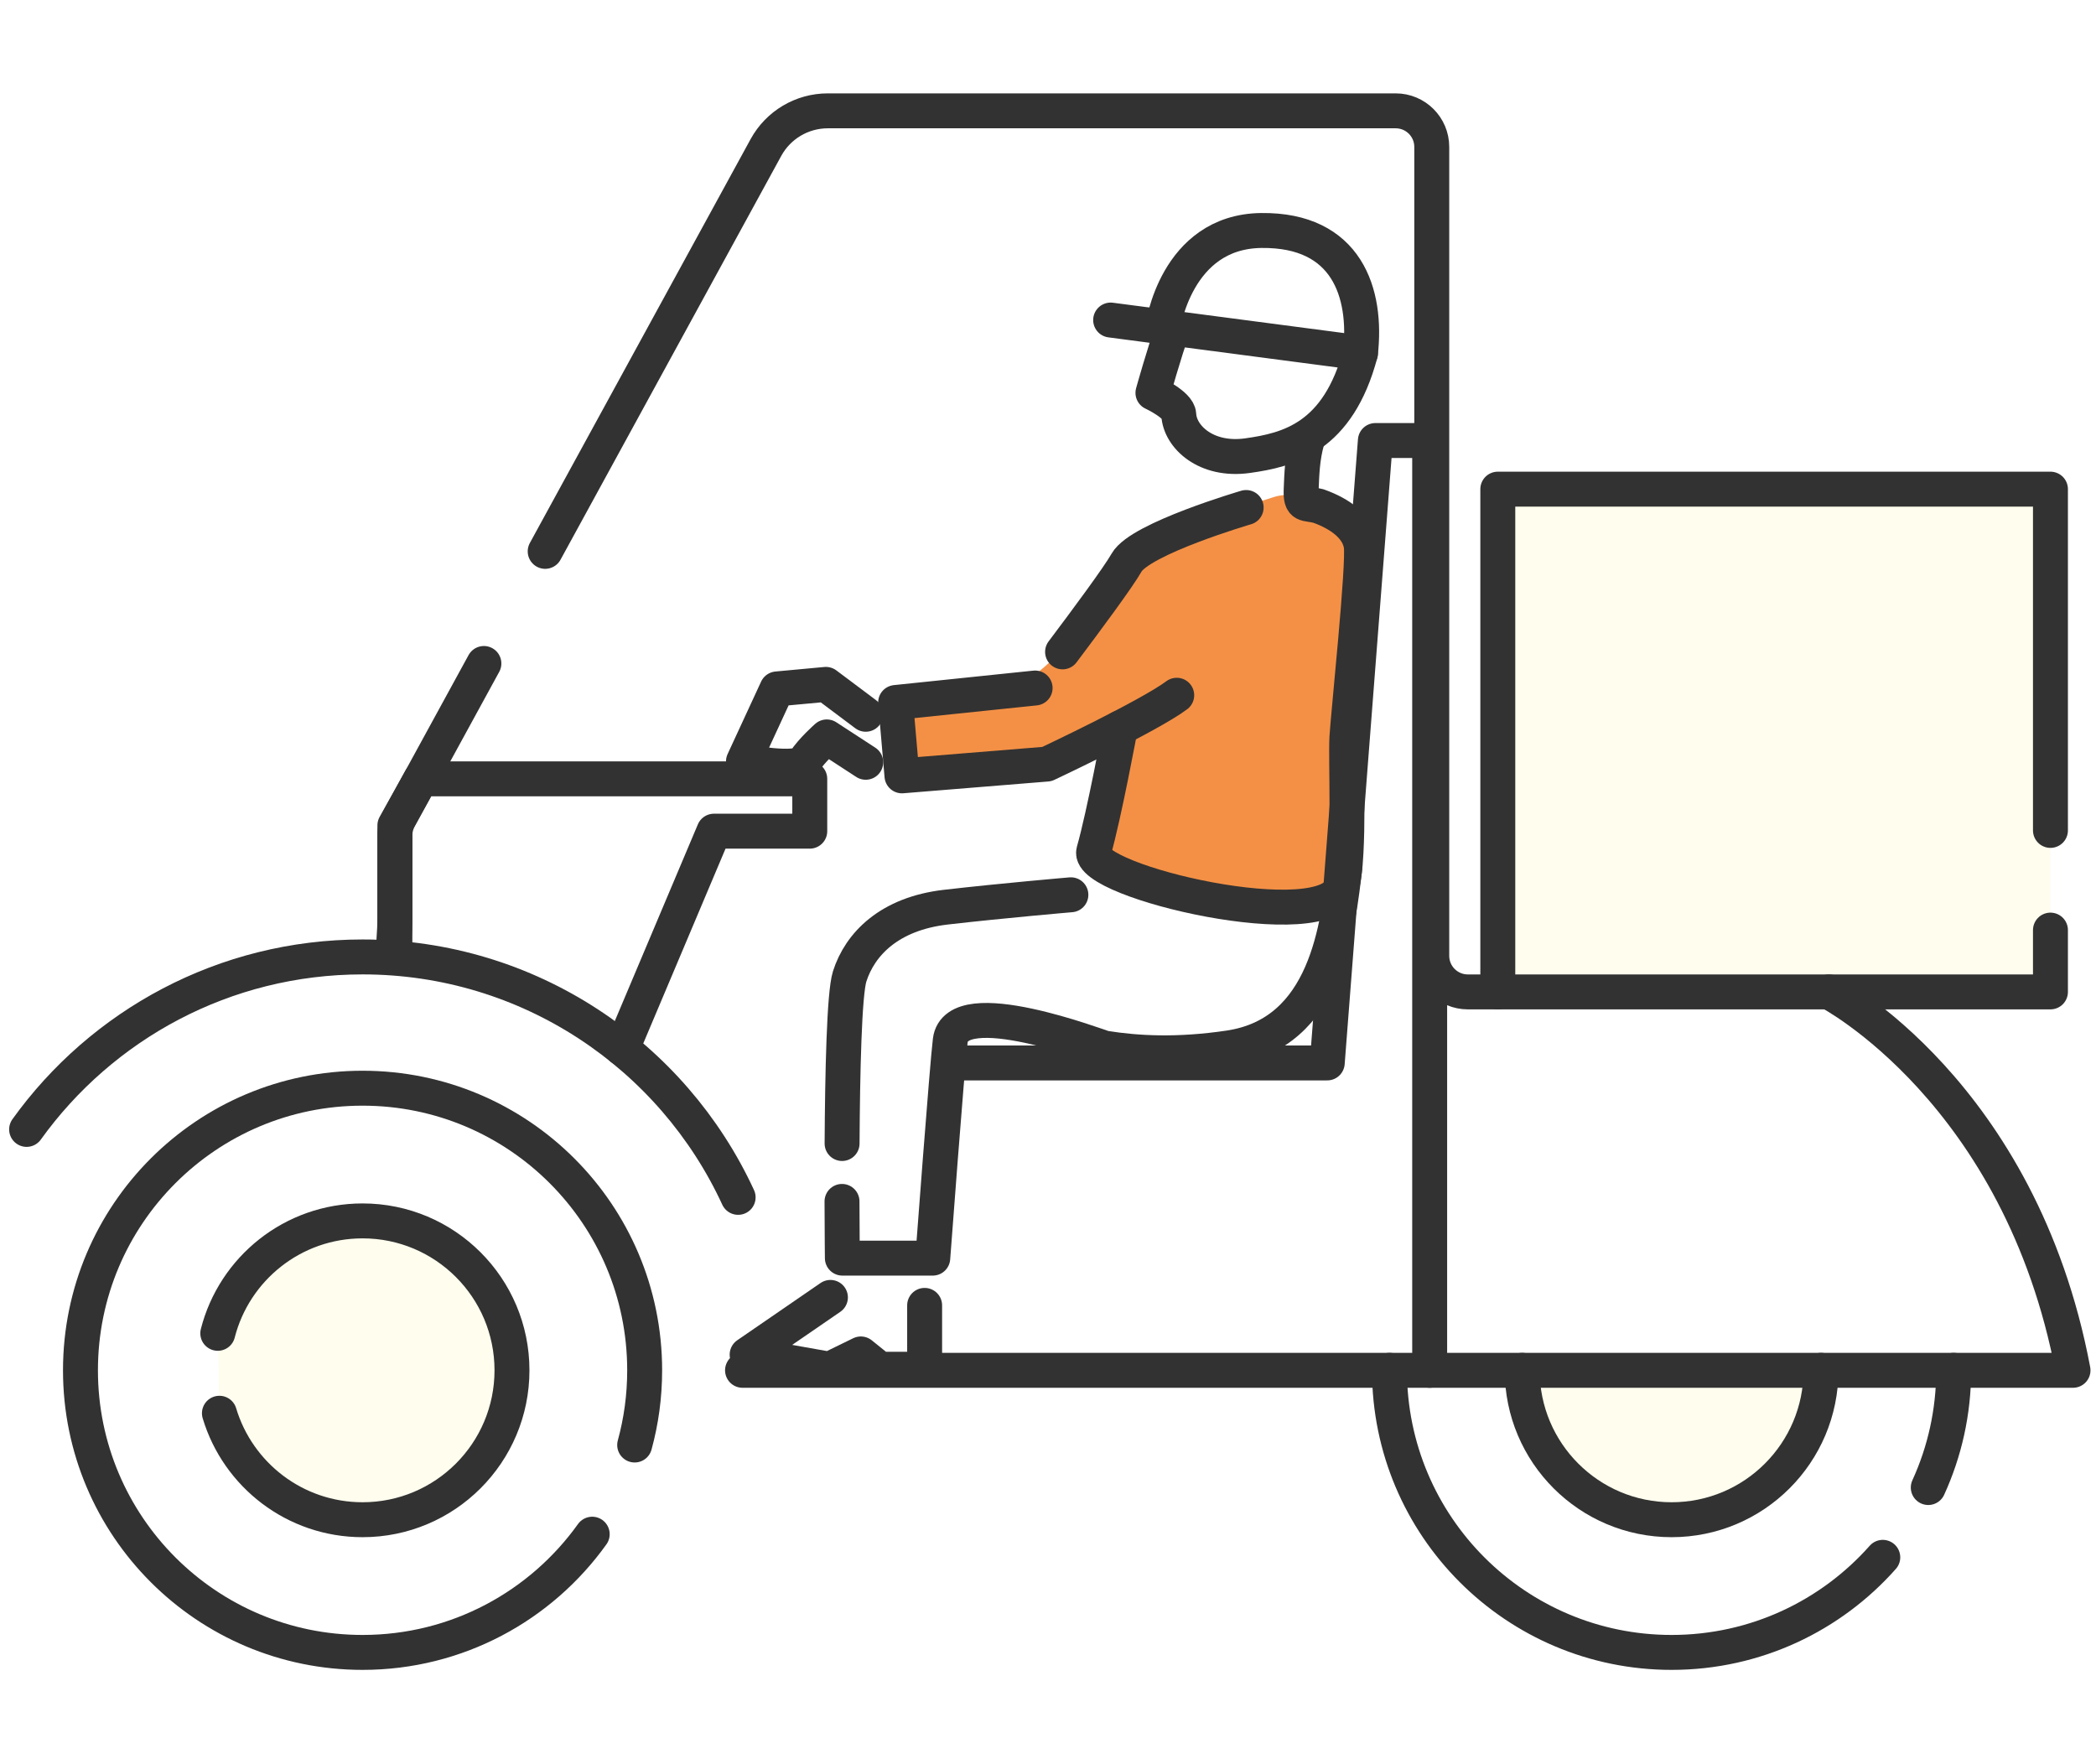
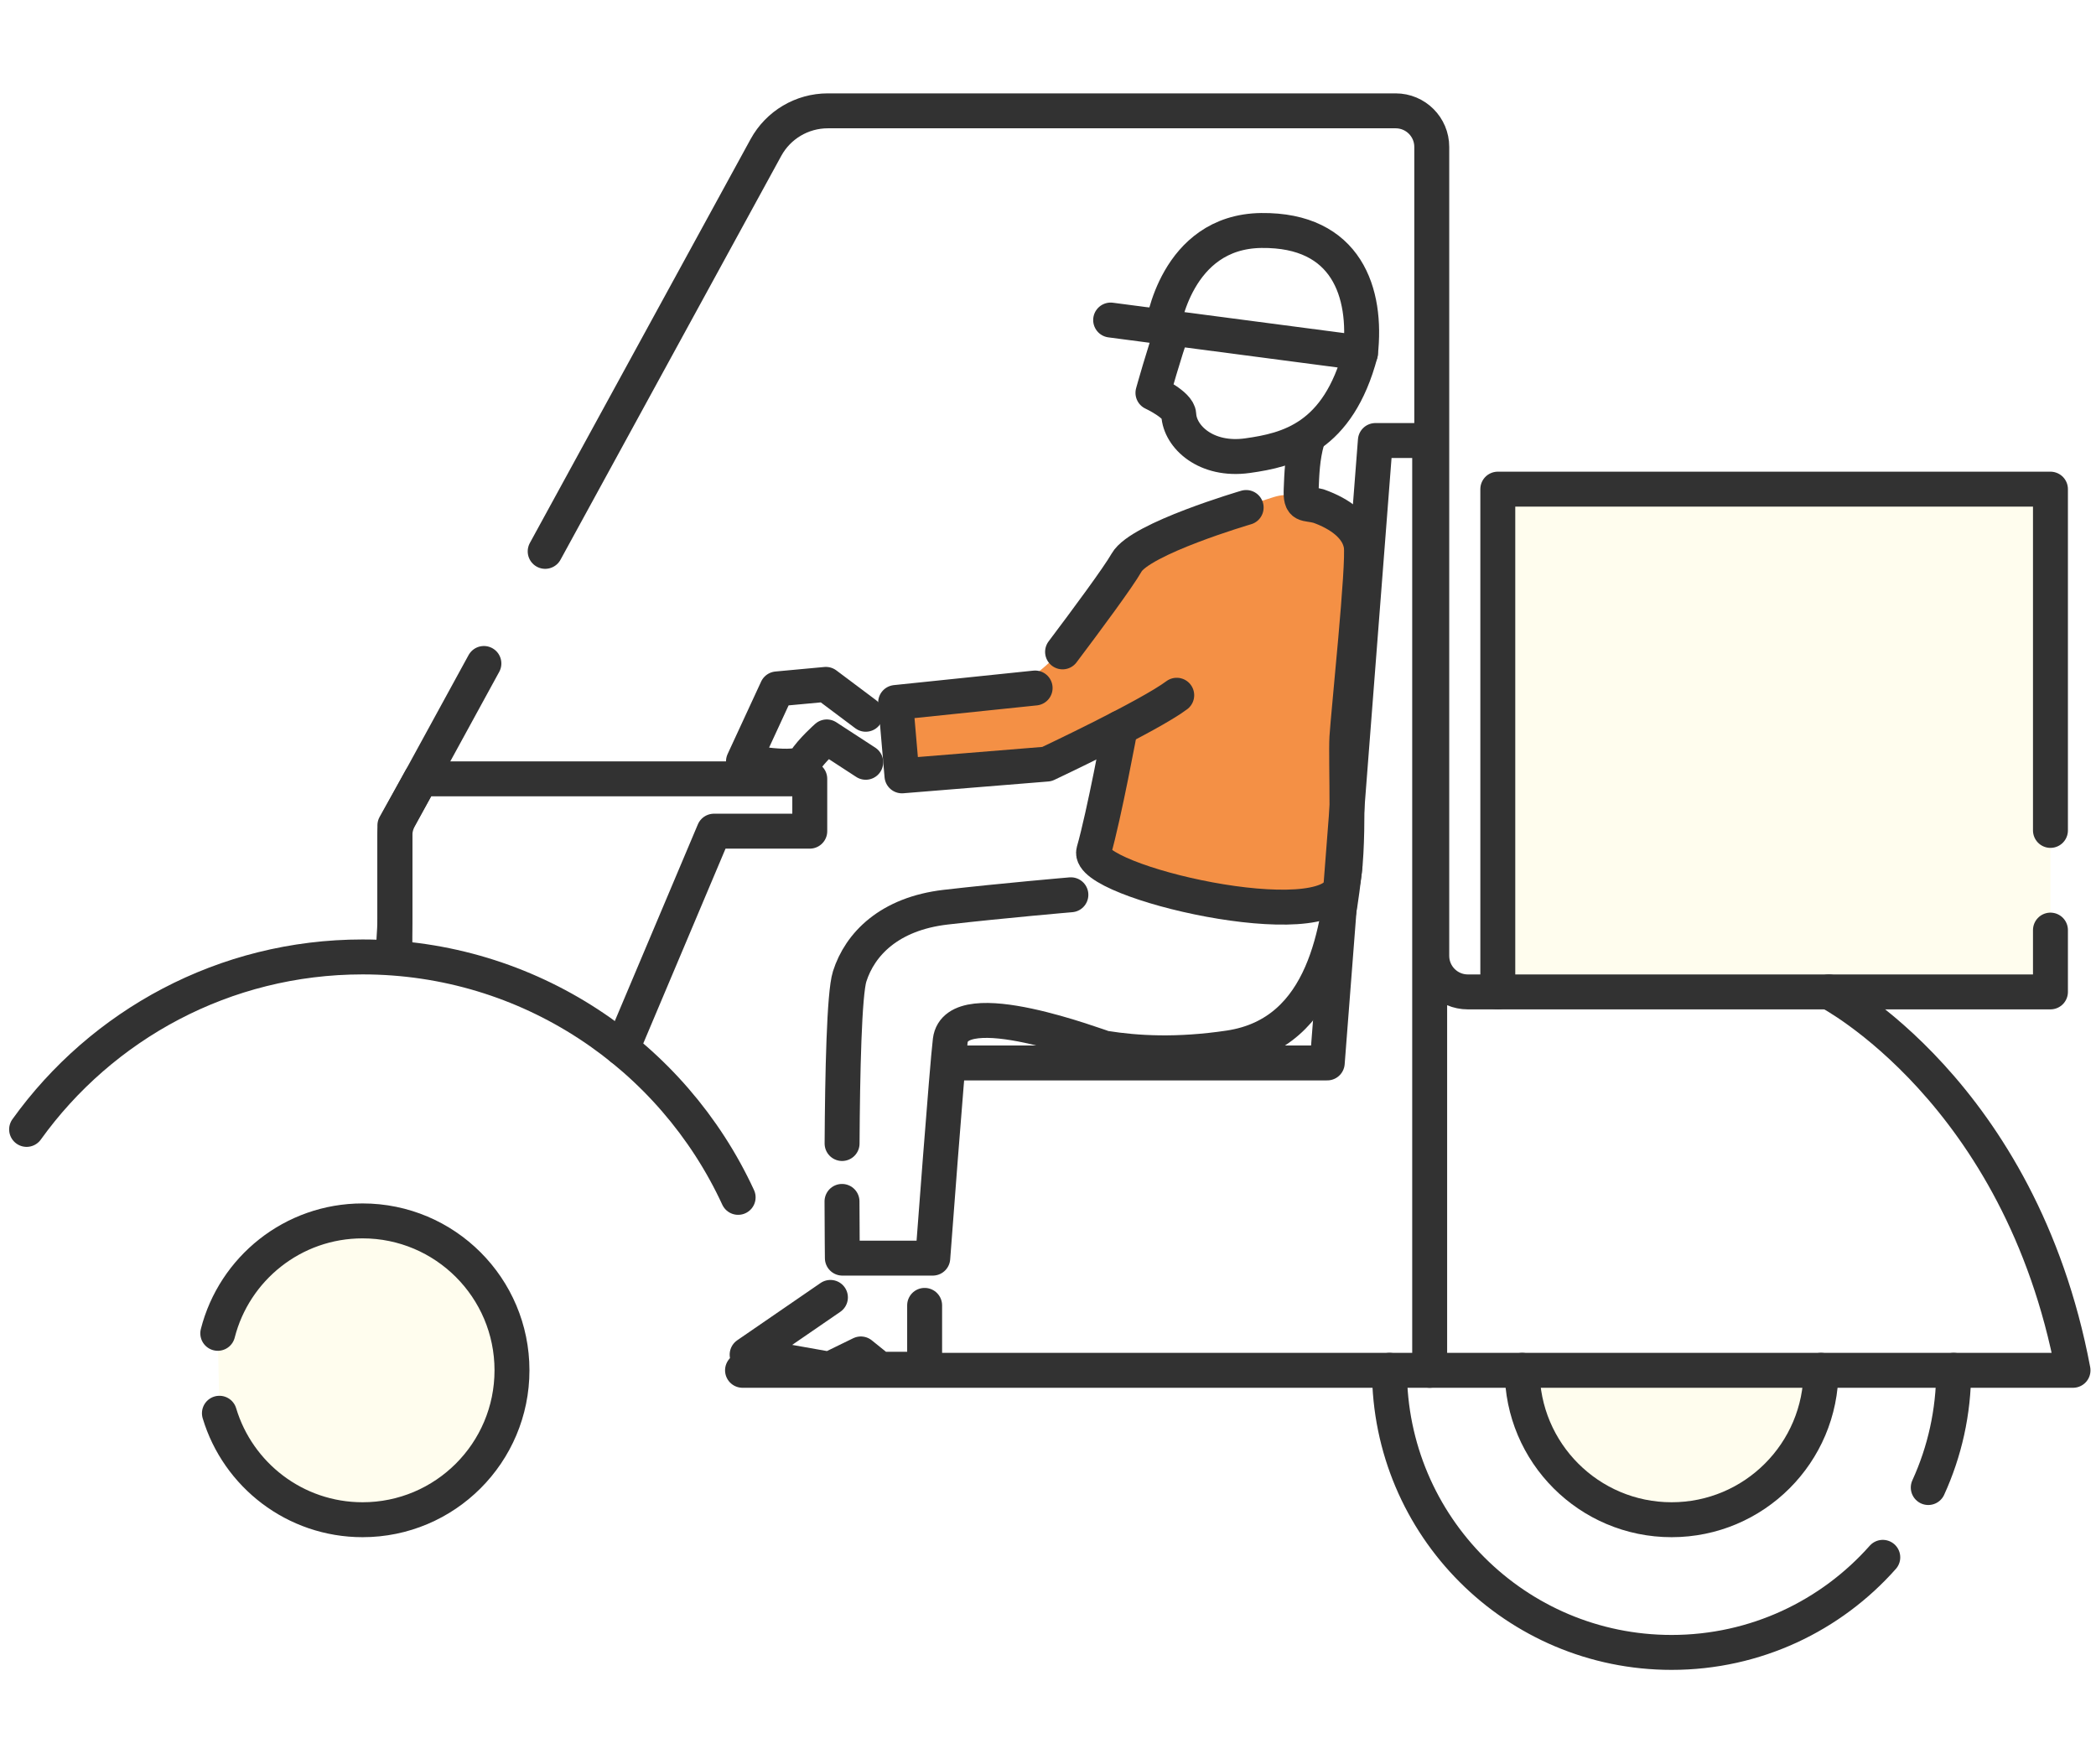
<svg xmlns="http://www.w3.org/2000/svg" xmlns:xlink="http://www.w3.org/1999/xlink" version="1.1" id="レイヤー_1" x="0px" y="0px" width="240px" height="202px" viewBox="0 0 240 202" enable-background="new 0 0 240 202" xml:space="preserve">
  <pattern width="4" height="4" patternUnits="userSpaceOnUse" id="新規パターン" viewBox="0 -4 4 4" overflow="visible">
    <g>
      <polygon fill="none" points="0,-4 4,-4 4,0 0,0   " />
-       <path fill="#727272" d="M3.084-2c0,0.599-0.485,1.084-1.084,1.084S0.916-1.401,0.916-2c0-0.599,0.485-1.084,1.084-1.084    S3.084-2.599,3.084-2z" />
+       <path fill="#727272" d="M3.084-2c0,0.599-0.485,1.084-1.084,1.084c0-0.599,0.485-1.084,1.084-1.084    S3.084-2.599,3.084-2z" />
    </g>
  </pattern>
  <g>
    <path fill="#F49045" d="M145.879,56.907c0,0-9.074,2.866-11.139,3.789c-2.064,0.922-5.428,2.15-12.358,12.787   c0,0-3.599,4.493-6.586,5.087c-2.987,0.594-13.242,0.612-13.242,0.612l1.99,9.789l14.583-0.341l8.77-3.49l-2.655,12.125   c0,0,3.09,4.467,12.722,5.427c9.632,0.961,15.246,2.068,15.694-1.486c0.448-3.554-0.191-14.181,0.957-21.427   c1.148-7.247,2.32-18.271,0-19.882C152.291,58.285,149.068,55.912,145.879,56.907z" />
    <pattern id="SVGID_1_" xlink:href="#譁ｰ隕上ヱ繧ｿ繝ｼ繝ｳ" patternTransform="matrix(0.995 0 0 0.995 -42.02 -42.662)">
	</pattern>
    <path fill="url(#SVGID_1_)" d="M222.249,158.361c0,17.035-13.81,30.846-30.845,30.846c-17.036,0-30.846-13.811-30.846-30.846" />
    <path fill="#FFFDEE" d="M208.512,156.905c0,9.449-7.66,17.108-17.107,17.108c-9.449,0-17.109-7.659-17.109-17.108" />
    <pattern id="SVGID_2_" xlink:href="#譁ｰ隕上ヱ繧ｿ繝ｼ繝ｳ" patternTransform="matrix(0.995 0 0 0.995 -42.02 -42.662)">
	</pattern>
    <path fill="url(#SVGID_2_)" d="M67.811,175.67c-5.859,8.195-15.453,13.537-26.295,13.537c-17.84,0-32.302-14.462-32.302-32.302   c0-17.839,14.462-32.302,32.302-32.302c17.839,0,32.301,14.463,32.301,32.302c0,2.962-0.398,5.83-1.145,8.555" />
    <path fill="#FFFDEE" d="M24.936,152.67c1.884-7.399,8.593-12.873,16.58-12.873c9.448,0,17.108,7.66,17.108,17.108   c0,9.449-7.66,17.108-17.108,17.108c-7.739,0-14.279-5.139-16.392-12.191" />
    <rect x="171.504" y="56.009" fill="#FFFDEE" width="63.281" height="56.782" />
    <pattern id="SVGID_3_" xlink:href="#譁ｰ隕上ヱ繧ｿ繝ｼ繝ｳ" patternTransform="matrix(0.995 0 0 0.995 -42.02 -42.662)">
	</pattern>
    <rect x="171.504" y="56.009" fill="url(#SVGID_3_)" width="63.281" height="57.567" />
    <path fill="none" stroke="#323232" stroke-width="4" stroke-linecap="round" stroke-linejoin="round" stroke-miterlimit="10" d="   M134.271,37.694c-0.957,2.633-2.255,7.289-2.255,7.289s2.899,1.348,2.957,2.492c0.128,2.539,3.128,5.36,7.856,4.702   c4.728-0.658,10.385-2.068,12.947-11.73" />
    <line fill="none" stroke="#323232" stroke-width="4" stroke-linecap="round" stroke-linejoin="round" stroke-miterlimit="10" x1="155.143" y1="40.319" x2="127.173" y2="36.646" />
    <path fill="none" stroke="#323232" stroke-width="4" stroke-linecap="round" stroke-linejoin="round" stroke-miterlimit="10" d="   M133.141,37.506c0,0,1.451-10.994,11.277-11.114s12.131,7.167,11.359,14.055" />
    <path fill="none" stroke="#323232" stroke-width="4" stroke-linecap="round" stroke-linejoin="round" stroke-miterlimit="10" d="   M118.525,78.779l-15.972,1.659l0.726,8.4l16.593-1.348c0,0,11.689-5.497,14.868-7.882" />
    <path fill="none" stroke="#323232" stroke-width="4" stroke-linecap="round" stroke-linejoin="round" stroke-miterlimit="10" d="   M142.689,58.11c0,0-12.135,3.556-13.689,6.305c-0.945,1.668-4.604,6.605-7.332,10.227" />
    <path fill="none" stroke="#323232" stroke-width="4" stroke-linecap="round" stroke-linejoin="round" stroke-miterlimit="10" d="   M99.131,81.786l-4.563-3.422l-5.601,0.519l-3.837,8.297c0,0,6.223,1.245,7,0s2.541-2.8,2.541-2.8l4.459,2.904" />
    <path fill="none" stroke="#323232" stroke-width="4" stroke-linecap="round" stroke-linejoin="round" stroke-miterlimit="10" d="   M149.666,50.442c-0.549,1.973-0.604,3.795-0.677,5.598c-0.081,2.021,0.48,1.498,1.991,1.907c2.49,0.885,4.537,2.391,4.879,4.488   s-1.477,19.351-1.633,21.995s0.373,13.33-0.57,16.983c-1.553,6.015-29.414-0.465-28.416-3.941   c1.189-4.148,3.037-14.134,3.037-14.134" />
    <path fill="none" stroke="#323232" stroke-width="4" stroke-linecap="round" stroke-linejoin="round" stroke-miterlimit="10" d="   M62.425,63.133L87.7,16.893c1.416-2.591,4.133-4.202,7.086-4.202h65.025c2.281,0,4.131,1.849,4.131,4.13v92.625   c0,2.281,1.85,4.131,4.131,4.131h3.432" />
    <path fill="none" stroke="#323232" stroke-width="4" stroke-linecap="round" stroke-linejoin="round" stroke-miterlimit="10" d="   M45.216,109.369V95.671c0-0.692,0.174-1.373,0.506-1.98l9.686-17.721" />
    <path fill="none" stroke="#323232" stroke-width="4" stroke-linecap="round" stroke-linejoin="round" stroke-miterlimit="10" d="   M24.936,152.67c1.884-7.399,8.593-12.873,16.58-12.873c9.448,0,17.108,7.66,17.108,17.108c0,9.449-7.66,17.108-17.108,17.108   c-7.739,0-14.279-5.139-16.392-12.191" />
    <path fill="none" stroke="#323232" stroke-width="4" stroke-linecap="round" stroke-linejoin="round" stroke-miterlimit="10" d="   M208.512,156.905c0,9.449-7.66,17.108-17.107,17.108c-9.449,0-17.109-7.659-17.109-17.108" />
-     <path fill="none" stroke="#323232" stroke-width="4" stroke-linecap="round" stroke-linejoin="round" stroke-miterlimit="10" d="   M67.811,175.67c-5.859,8.195-15.453,13.537-26.295,13.537c-17.84,0-32.302-14.462-32.302-32.302   c0-17.839,14.462-32.302,32.302-32.302c17.839,0,32.301,14.463,32.301,32.302c0,2.962-0.398,5.83-1.145,8.555" />
    <path fill="none" stroke="#323232" stroke-width="4" stroke-linecap="round" stroke-linejoin="round" stroke-miterlimit="10" d="   M215.586,178.32c-5.918,6.678-14.559,10.887-24.182,10.887c-17.84,0-32.303-14.462-32.303-32.302" />
    <path fill="none" stroke="#323232" stroke-width="4" stroke-linecap="round" stroke-linejoin="round" stroke-miterlimit="10" d="   M223.705,156.905c0,4.79-1.042,9.335-2.912,13.423" />
    <path fill="none" stroke="#323232" stroke-width="4" stroke-linecap="round" stroke-linejoin="round" stroke-miterlimit="10" d="   M3.047,129.321c8.591-11.96,22.62-19.749,38.469-19.749c19.071,0,35.508,11.279,43.004,27.53" />
    <polyline fill="none" stroke="#323232" stroke-width="4" stroke-linecap="round" stroke-linejoin="round" stroke-miterlimit="10" points="   234.785,106.5 234.785,113.576 171.504,113.576 171.504,56.009 234.785,56.009 234.785,95.085  " />
    <path fill="none" stroke="#323232" stroke-width="4" stroke-linecap="round" stroke-linejoin="round" stroke-miterlimit="10" d="   M209.411,113.576c0,0,21.931,11.409,27.958,43.329H85.022" />
    <path fill="none" stroke="#323232" stroke-width="4" stroke-linecap="round" stroke-linejoin="round" stroke-miterlimit="10" d="   M96.413,137.566c0.01,3.818,0.041,6.494,0.041,6.494h10.351c0,0,1.654-22.133,2.003-24.91c0.708-5.619,17.151,0.778,17.706,0.867   c3.646,0.584,8.299,0.849,14.221-0.032c11.225-1.669,12.482-14.023,13.277-20.887" />
    <path fill="none" stroke="#323232" stroke-width="4" stroke-linecap="round" stroke-linejoin="round" stroke-miterlimit="10" d="   M122.621,102.456c0,0-7.802,0.667-14.313,1.417c-6.511,0.749-9.85,4.259-11.019,7.932c-0.626,1.969-0.821,11.088-0.867,19.131" />
    <polyline fill="none" stroke="#323232" stroke-width="4" stroke-linecap="round" stroke-linejoin="round" stroke-miterlimit="10" points="   105.874,149.47 105.874,156.783 100.742,156.783 98.571,155.031 94.982,156.783 85.549,155.114 95.087,148.558  " />
    <path fill="none" stroke="#323232" stroke-width="4" stroke-linecap="round" stroke-linejoin="round" stroke-miterlimit="10" d="   M45.108,107.601c0.052-0.79,0.108-1.64,0.108-2.544c0-5.278,0-10.548,0-10.548l2.972-5.329h44.534v5.992H81.75l-10.513,24.894" />
    <polyline fill="none" stroke="#323232" stroke-width="4" stroke-linecap="round" stroke-linejoin="round" stroke-miterlimit="10" points="   109.516,121.71 151.975,121.71 157.486,50.442 163.703,50.442 163.703,156.905  " />
  </g>
</svg>